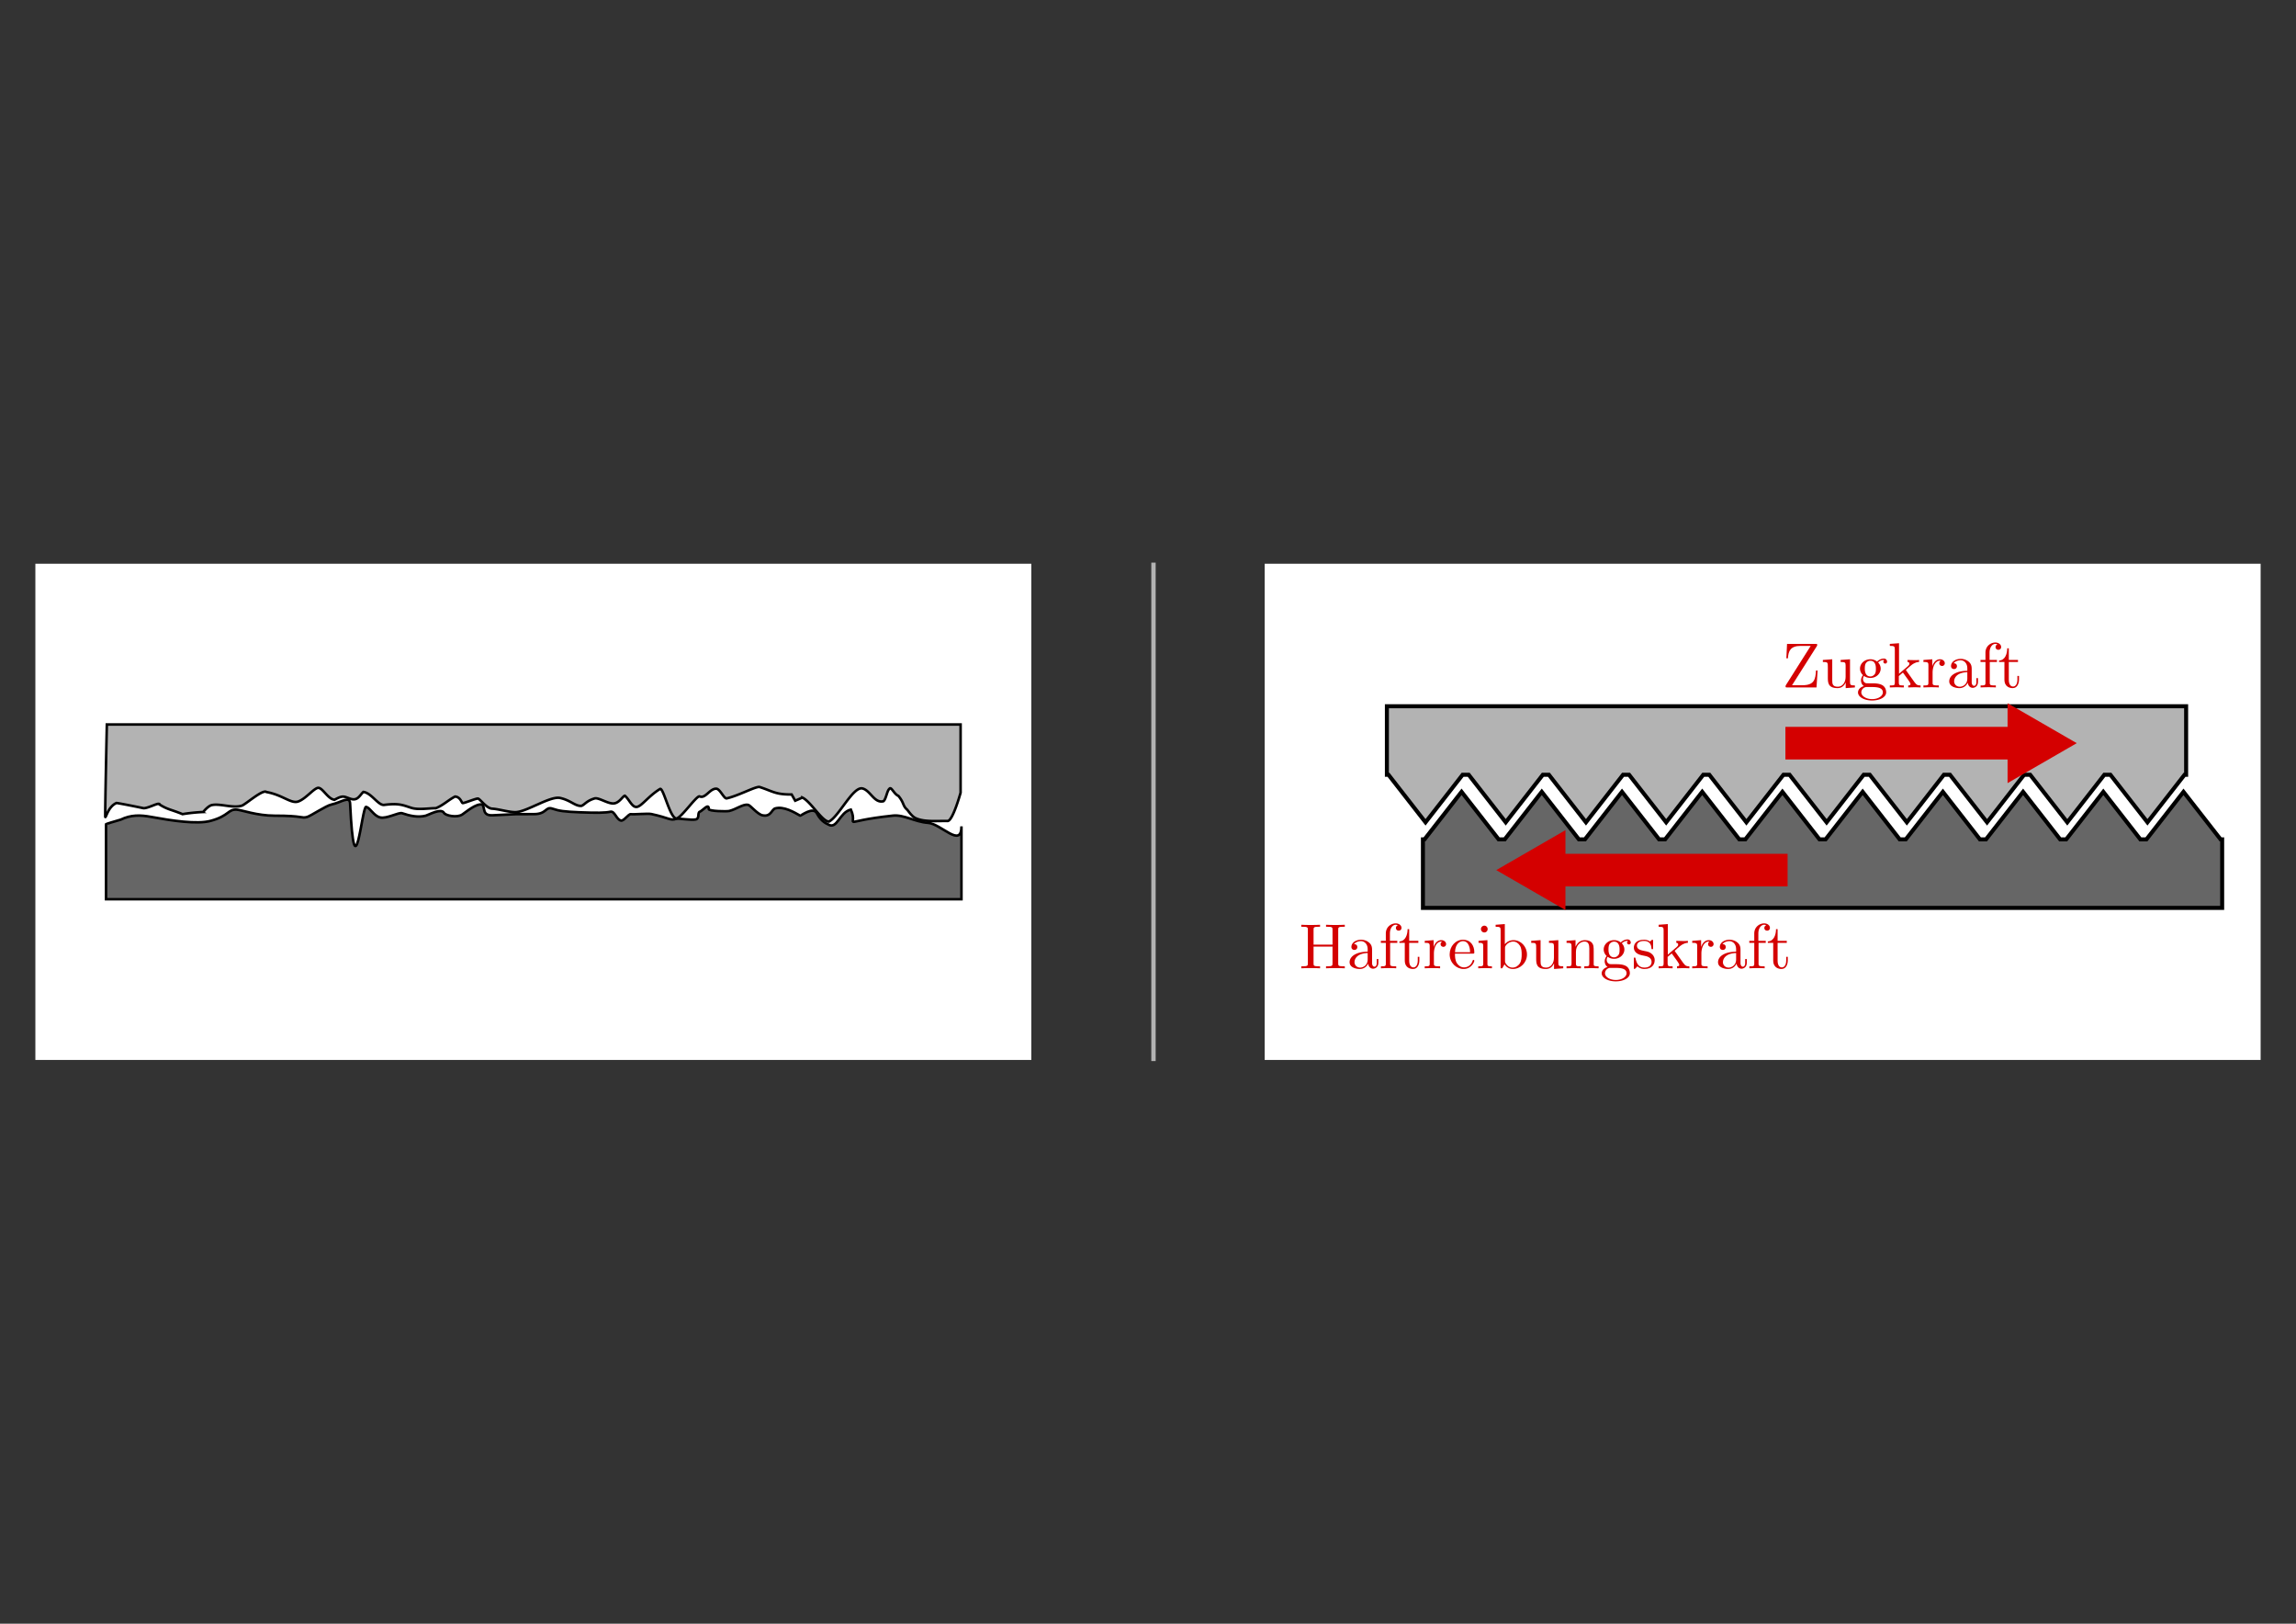
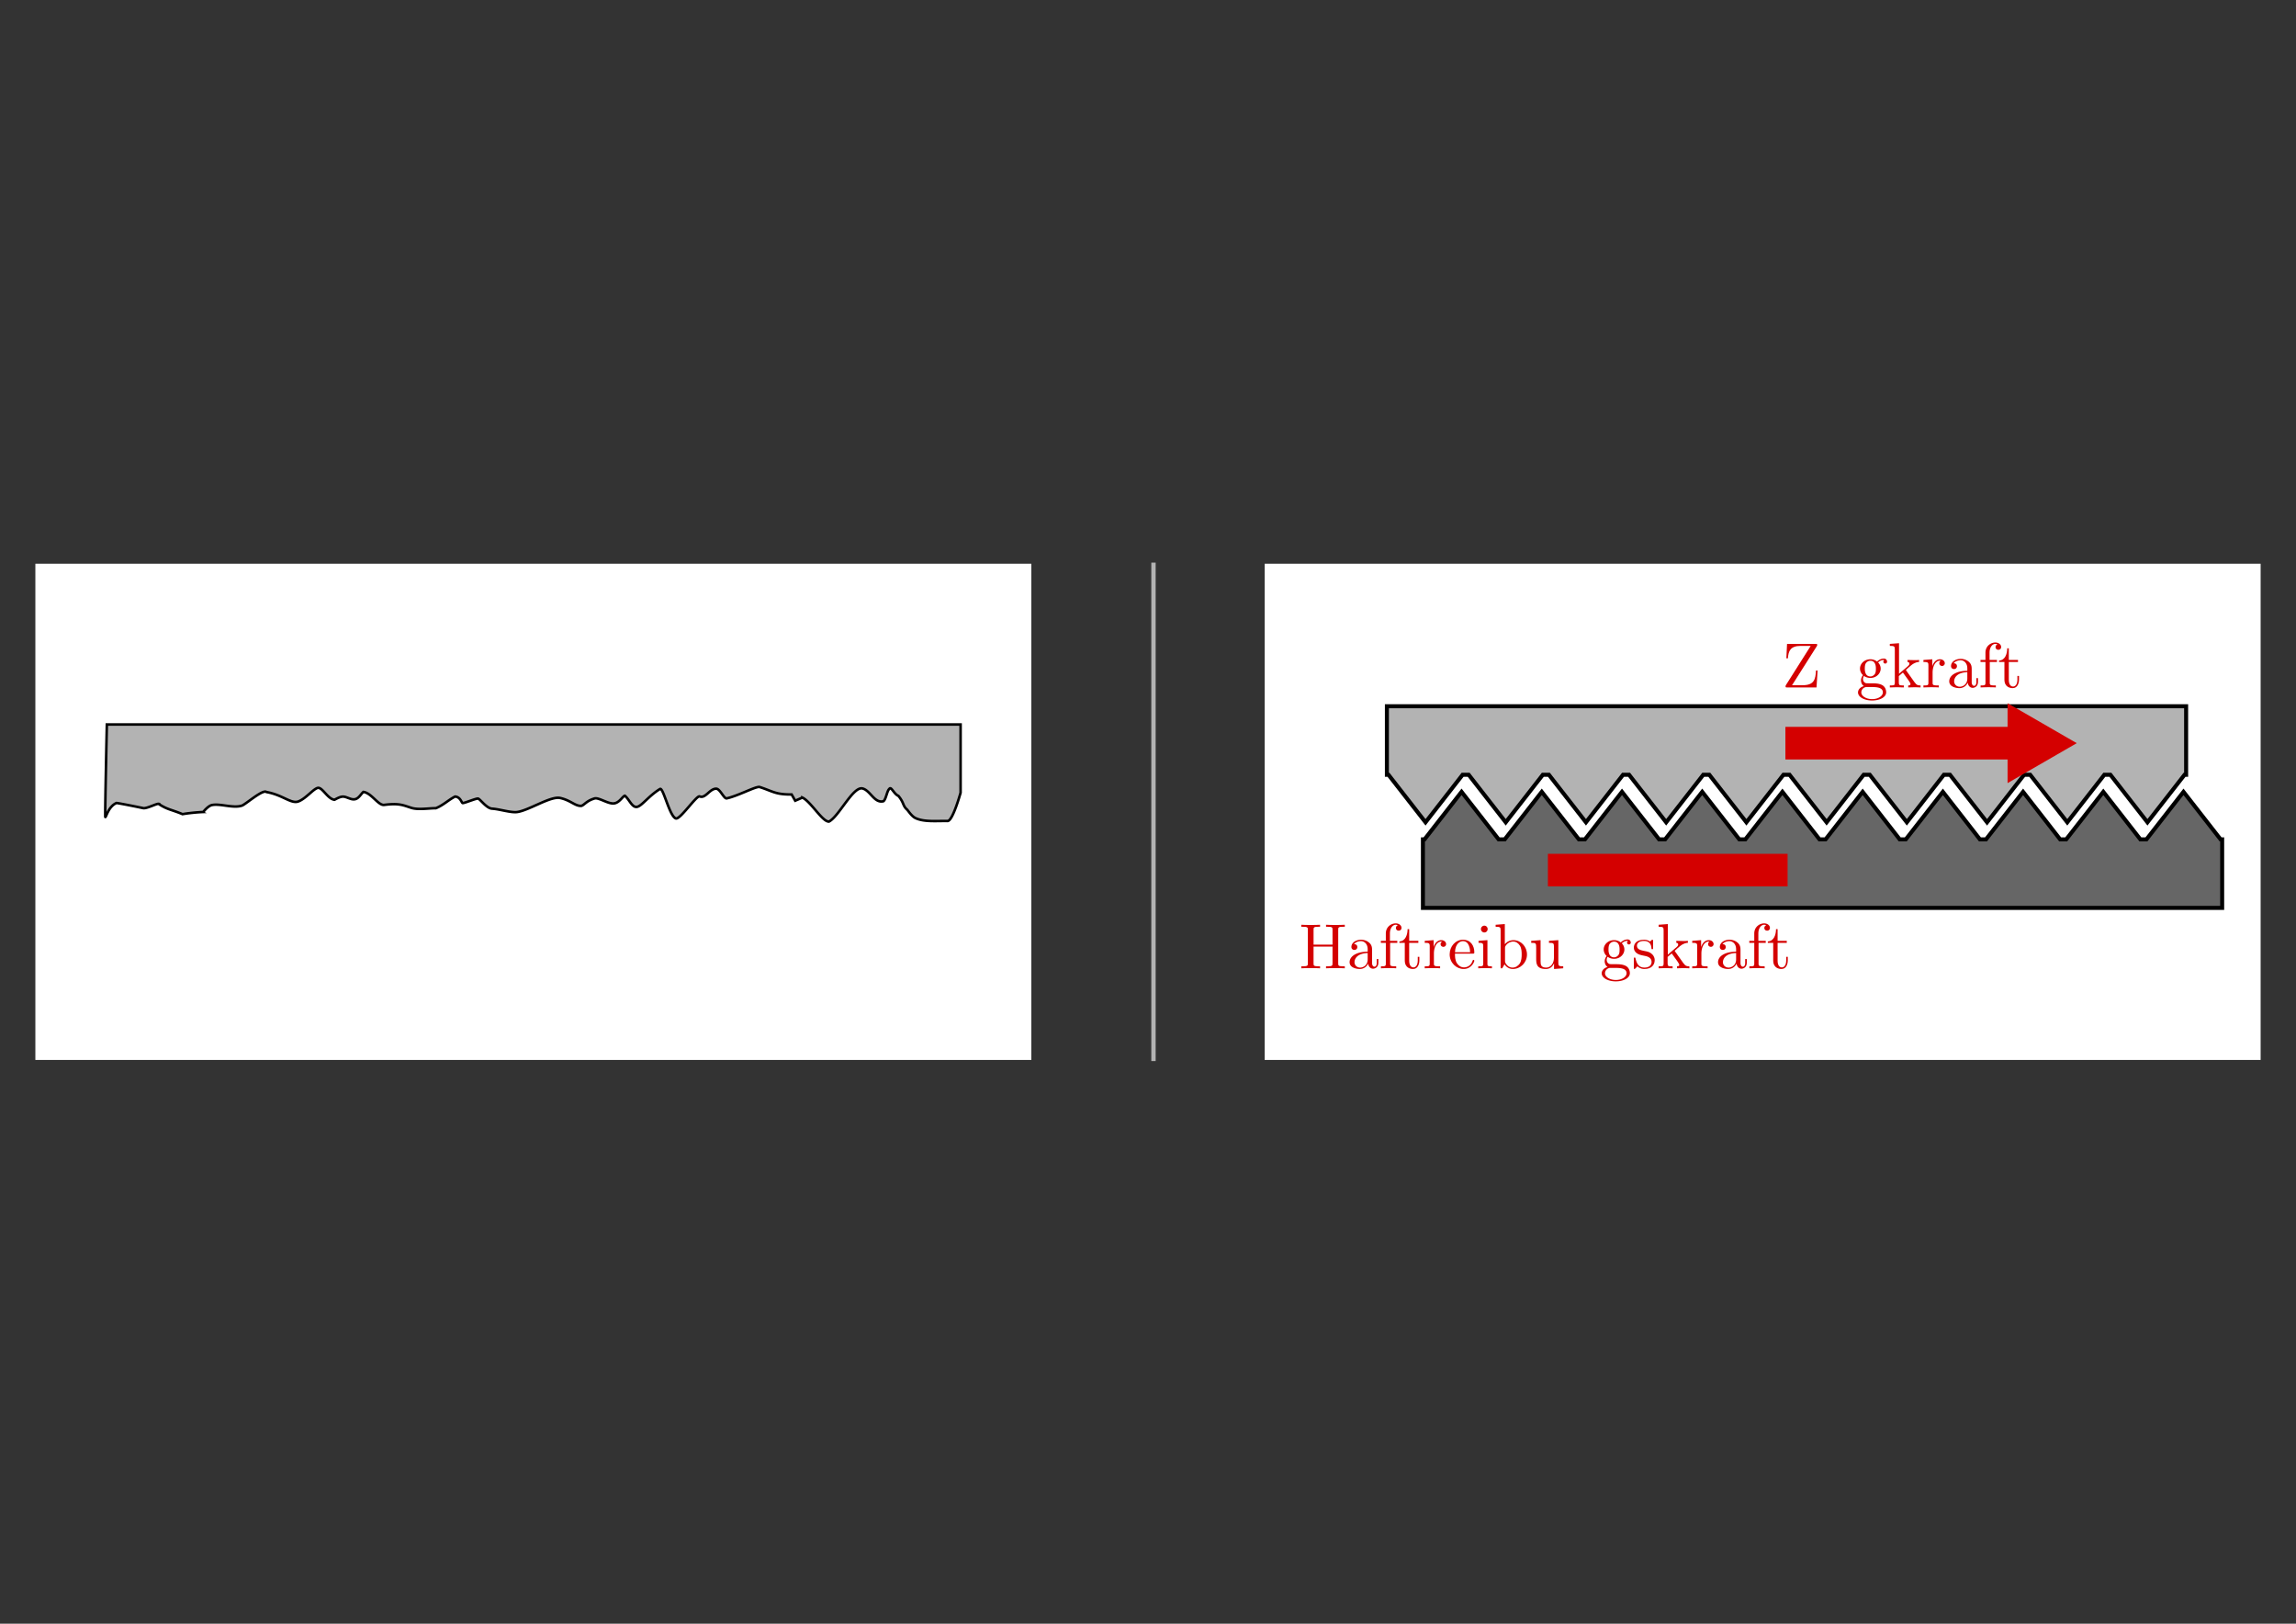
<svg xmlns="http://www.w3.org/2000/svg" xmlns:ns1="http://www.iki.fi/pav/software/textext/" xmlns:xlink="http://www.w3.org/1999/xlink" width="1052.362" height="744.094">
  <rect width="100%" height="100%" fill="#333333" stroke="none" />
  <title>Haftreibung</title>
  <path fill="#fff" stroke="#fff" d="M16.711 258.857h455.491v226.38H16.711z" />
-   <path d="M48.602 377.762s-1.35.173 6.698-2.136c4.781-2.306 9.05-2.165 13.954-1.265 9.325 1.714 21.024 3.509 27.297 1.816 8.524-2.3 7.89-5.45 12.022-5.142 2.13.159 9.3 2.78 17.24 2.77 13.396-.019 12.155 1.35 14.927.6 1.643-.445 8.65-5.18 11.206-5.72 4.492-.951 8.338-4.22 8.52-.446 2.078 43.256 5.44.978 7.357 1.514 1.917.536 3.425 4.092 6.407 4.846 2.982.755 8.508-2.467 10.098-1.921 3.423 1.175 7.236 2.058 10.816 1.126 1.227-.32 7.044-3.619 8.333-1.3.719 1.293 6.056 2.36 8.402.76 2.11-1.438 6.272-5.038 9.084-4.576 1.562 1.356-.204 5.18 4.863 4.935l10.785-.523 8.127-.012c6.035-.01 5.141-3.664 8.53-2.48 2.92 1.02 5.457 1.356 12.391 1.64 7.96.324 11.76.256 14.16-.253 1.933-.41 2.675 3.537 4.783 4.046 1.373.331 3.454-3.152 4.626-2.939 1.171.213 7.722-.403 9.32-.058 8.308 1.79 8.72 3.193 11.398 2.178.852-.323 7.046.792 8.963.296 1.917-.496.602-3.072 1.88-3.542 1.278-.47 4.18-4.225 4.066-1.2-.036.976 8.145 1.18 9.423.862 3.28-.819 6.242-3.223 8.584-2.823 1.065.181 4.245 4.315 6.63 4.82 3.905.826 4.162-2.705 5.838-3.169 3.89-1.076 8.707 1.778 11.408 3.314.322.184 5.974-4.396 7.686-1.04 2.033 3.987 4.86 4.864 5.18 5.066 4.055 2.565 5.194-5.597 10.394-6.81 3.817 8.501-6.794 5.573 19.297 2.778 4.992-.535 10.151 2.908 16.053 3.316 6.043.417 15.338 11.862 15.338 1.58v33.415H48.602z" fill="#666" stroke="#000" stroke-width="1.162" />
  <path d="M72.69 368.38c-.948-.147-5.16 2.116-6.916 1.989 0 0-8.85-1.856-12.358-2.39-3.78 1.577-4.854 6.895-5.161 6.41-.194-.307.719-42.38.719-42.38h391.314v31.254s-3.558 12.898-5.944 12.977c-4.976-.1-10.783.561-14.765-1.35-1.971-.946-3.697-4.031-4.018-4.031-1.896-1.88-1.162-2.931-3.775-6.126-2.062-.828-3.319-4.532-4.148-3.218-1.096.867-1.48 4.73-2.727 5.667-4.193 1.07-5.975-5.011-9.631-5.854-4.298-.992-10.795 12.91-15.319 15.172-2.977.21-8.299-9.168-12.206-11a82.233 82.233 0 0 1-3.282 1.44l-1.618-2.855c-7.417.05-8.525-1.407-14.668-3.417-1.511-.494-10.012 4.116-15.101 5.195-1.278.27-3.047-4.432-4.858-4.433-2.96 0-4.915 4.68-7.534 3.543-1.4-.608-8.925 10.64-10.889 10.095-2.894-.802-5.82-14.391-7.287-13.5-5.157 3.127-8.357 7.85-10.592 8.205-2.235.355-3.4-3.325-5.515-5.105-.999.14-2.523 3.382-5.201 3.53-2.679.148-6.869-2.823-8.67-2.295-3.671 1.073-4.562 2.855-6.015 3.4-2.881.232-4.862-2.525-9.788-3.615-4.366-.966-14.401 5.757-19.745 6.443-2.859.368-8.03-1.334-11.433-1.543-2.662-.164-5.561-4.575-6.52-4.632-.958-.057-6.471 2.254-7.004 2.05-.532-.206-.984-2.768-3.452-2.972-2.972 1.5-5.426 3.993-8.806 5.344-3.063-.038-7.96.836-11.112-.13-3.757-1.153-5.508-2.303-12.585-1.39-2.713.35-5.8-5.492-9.543-5.937-1.784 1.702-2.646 4.22-5.88 3.138-3.11-1.04-3.32-1.75-7.328.446-3.172-.313-5.644-6.01-7.76-5.415-2.117.596-5.536 5.026-8.861 6.2-3.325 1.174-7.218-3.038-14.555-4.32-1.623-1.462-9.739 5.805-11.326 6.241-4.06 1.32-10.173-1.175-13.889-.223-1.615.414-3.809 3.095-3.769 3.126 0 0-4.55.15-9.5.98-5.291-2.17-7.065-2.1-10.978-4.714z" fill="#b3b3b3" stroke="#000" stroke-width="1.162" />
  <path fill="#fff" stroke="#fff" d="M580.16 258.857h455.491v226.38H580.16z" />
  <g transform="translate(-58.732 49.148) scale(2.928)" ns1:preamble="/home/waldgeist/data/sphinx/test.tex" ns1:text="Haftreibungskraft" fill="#d40000">
    <defs>
      <symbol id="a" overflow="visible">
        <path d="M6.11-6.031c0-.36.015-.469.78-.469h.25v-.313c-.359.032-1.093.032-1.468.032s-1.125 0-1.469-.032v.313h.234c.766 0 .782.11.782.469v2.328H2.25v-2.328c0-.36.016-.469.781-.469h.235v-.313c-.344.032-1.079.032-1.47.032-.374 0-1.124 0-1.468-.032v.313h.234c.766 0 .797.11.797.469v5.25c0 .36-.03.469-.796.469H.328V0c.344-.031 1.094-.031 1.469-.031s1.125 0 1.469.031v-.313H3.03c-.765 0-.781-.109-.781-.468v-2.61h2.969v2.61c0 .36-.016.469-.782.469h-.234V0c.344-.031 1.078-.031 1.453-.031.39 0 1.125 0 1.485.031v-.313h-.25c-.766 0-.782-.109-.782-.468zm0 0" />
      </symbol>
      <symbol id="b" overflow="visible">
        <path d="M3.313-.75c.046.39.312.813.78.813.22 0 .829-.141.829-.954v-.562h-.25v.562c0 .579-.25.641-.36.641-.328 0-.375-.453-.375-.5v-1.984c0-.422 0-.813-.359-1.188-.39-.39-.89-.547-1.36-.547-.827 0-1.515.469-1.515 1.125 0 .297.203.469.469.469a.435.435 0 0 0 .453-.453c0-.125-.047-.453-.516-.453.282-.36.766-.469 1.079-.469.5 0 1.062.39 1.062 1.281v.36c-.516.03-1.203.062-1.828.359-.75.344-1 .86-1 1.297 0 .812.969 1.062 1.594 1.062.656 0 1.109-.406 1.296-.859zM3.25-2.39v1c0 .937-.719 1.28-1.172 1.28-.484 0-.89-.343-.89-.843 0-.547.421-1.375 2.062-1.438zm0 0" />
      </symbol>
      <symbol id="c" overflow="visible">
        <path d="M1.75-4.297v-1.156c0-.875.469-1.36.906-1.36.031 0 .188 0 .328.079a.443.443 0 0 0-.296.421c0 .22.156.422.437.422s.438-.203.438-.437c0-.375-.376-.703-.907-.703-.687 0-1.547.531-1.547 1.593v1.141H.33v.313h.78V-.75c0 .438-.109.438-.765.438V0c.39-.016.86-.031 1.125-.031.406 0 .875 0 1.265.031v-.313h-.203c-.734 0-.75-.109-.75-.468v-3.203h1.125v-.313zm0 0" />
      </symbol>
      <symbol id="d" overflow="visible">
        <path d="M1.719-3.984h1.437v-.313H1.72v-1.828h-.25c0 .813-.297 1.875-1.282 1.922v.219h.844v2.75c0 1.218.938 1.343 1.297 1.343.703 0 .985-.703.985-1.343v-.563h-.25v.547c0 .734-.297 1.11-.672 1.11-.672 0-.672-.907-.672-1.079zm0 0" />
      </symbol>
      <symbol id="e" overflow="visible">
        <path d="M1.672-3.313v-1.093l-1.39.11v.312c.702 0 .78.062.78.562V-.75c0 .438-.109.438-.78.438V0c.39-.016.859-.031 1.14-.031.39 0 .86 0 1.266.031v-.313h-.22c-.734 0-.75-.109-.75-.468v-1.531c0-.985.423-1.876 1.173-1.876.062 0 .093 0 .109.016-.031 0-.234.125-.234.39 0 .266.218.423.437.423a.421.421 0 0 0 .422-.438c0-.312-.313-.61-.734-.61-.735 0-1.094.673-1.22 1.095zm0 0" />
      </symbol>
      <symbol id="f" overflow="visible">
        <path d="M1.11-2.516C1.171-4 2.015-4.25 2.36-4.25c1.015 0 1.124 1.344 1.124 1.734zm0 .22h2.78c.22 0 .25 0 .25-.22 0-.984-.546-1.953-1.78-1.953C1.202-4.469.28-3.437.28-2.187.281-.86 1.328.108 2.47.108 3.688.11 4.14-1 4.14-1.187c0-.094-.079-.125-.141-.125-.078 0-.11.062-.125.14C3.531-.14 2.625-.14 2.531-.14c-.5 0-.89-.296-1.125-.671-.297-.47-.297-1.125-.297-1.485zm0 0" />
      </symbol>
      <symbol id="g" overflow="visible">
        <path d="M1.766-4.406l-1.391.11v.312c.64 0 .734.062.734.546V-.75c0 .438-.109.438-.78.438V0c.312-.016.859-.031 1.093-.031.36 0 .703.015 1.047.031v-.313c-.672 0-.703-.046-.703-.437zm.03-1.735a.514.514 0 0 0-.515-.53.537.537 0 0 0-.531.53c0 .266.219.532.531.532a.514.514 0 0 0 .516-.532zm0 0" />
      </symbol>
      <symbol id="h" overflow="visible">
        <path d="M1.719-3.766v-3.156l-1.438.11v.312c.703 0 .781.063.781.563V0h.25c0-.016.079-.156.36-.625.14.234.562.734 1.297.734 1.187 0 2.219-.984 2.219-2.265 0-1.266-.97-2.25-2.11-2.25-.781 0-1.203.468-1.36.64zM1.75-1.14v-2.046c0-.188 0-.204.11-.36.39-.562.937-.64 1.171-.64.453 0 .813.265 1.047.64.266.406.281.969.281 1.39 0 .36-.015.954-.296 1.407-.22.313-.594.64-1.125.64-.454 0-.813-.234-1.047-.609-.141-.203-.141-.234-.141-.422zm0 0" />
      </symbol>
      <symbol id="i" overflow="visible">
        <path d="M3.89-.781v.89L5.329 0v-.313c-.687 0-.766-.062-.766-.562v-3.531l-1.468.11v.312c.687 0 .781.062.781.562v1.766c0 .875-.484 1.547-1.219 1.547-.828 0-.875-.47-.875-.985v-3.312l-1.468.11v.312c.78 0 .78.03.78.906v1.5c0 .781 0 1.687 1.516 1.687.563 0 1-.28 1.282-.89zm0 0" />
      </symbol>
      <symbol id="j" overflow="visible">
-         <path d="M1.094-3.422V-.75c0 .438-.11.438-.782.438V0c.36-.016.86-.031 1.141-.031.25 0 .766.015 1.11.031v-.313c-.672 0-.782 0-.782-.437v-1.844c0-1.031.719-1.594 1.344-1.594.64 0 .75.532.75 1.11V-.75c0 .438-.11.438-.781.438V0c.344-.016.86-.031 1.125-.031.25 0 .781.015 1.11.031v-.313c-.516 0-.766 0-.766-.296v-1.907c0-.859 0-1.156-.313-1.515-.14-.172-.469-.375-1.047-.375-.734 0-1.203.422-1.484 1.047v-1.047l-1.407.11v.312c.704 0 .782.062.782.562zm0 0" />
-       </symbol>
+         </symbol>
      <symbol id="k" overflow="visible">
        <path d="M2.219-1.719c-.875 0-.875-1-.875-1.218 0-.266.015-.594.156-.844.078-.11.313-.39.719-.39.86 0 .86.984.86 1.218 0 .265 0 .594-.157.844-.078.109-.313.39-.703.39zm-1.156.39c0-.03 0-.265.156-.468.39.281.812.313 1 .313.922 0 1.61-.688 1.61-1.454 0-.374-.157-.734-.407-.968.36-.344.719-.39.89-.39.032 0 .079 0 .11.015-.11.031-.172.14-.172.265 0 .172.14.282.297.282a.28.28 0 0 0 .281-.297c0-.172-.11-.485-.5-.485-.203 0-.64.063-1.062.47a1.652 1.652 0 0 0-1.047-.36c-.938 0-1.625.687-1.625 1.453 0 .437.219.812.469 1.031-.125.14-.313.469-.313.828 0 .313.14.688.453.89-.61.157-.922.595-.922.985 0 .719.985 1.266 2.203 1.266 1.172 0 2.204-.5 2.204-1.281 0-.344-.125-.86-.641-1.141-.531-.266-1.11-.266-1.719-.266-.25 0-.672 0-.75-.015-.312-.047-.516-.344-.516-.672zM2.5 1.829C1.484 1.828.797 1.312.797.781c0-.453.375-.828.812-.844h.594c.86 0 1.969 0 1.969.844 0 .547-.703 1.047-1.672 1.047zm0 0" />
      </symbol>
      <symbol id="l" overflow="visible">
        <path d="M2.078-1.938c.219.047 1.031.204 1.031.922 0 .5-.343.907-1.125.907-.843 0-1.203-.563-1.39-1.422-.031-.125-.031-.157-.14-.157-.126 0-.126.063-.126.235v1.328c0 .172 0 .234.11.234C.483.11.5.094.688-.094.703-.109.703-.125.89-.312c.437.406.89.421 1.093.421 1.141 0 1.61-.671 1.61-1.39 0-.516-.297-.828-.422-.938-.328-.328-.719-.406-1.14-.484-.563-.11-1.22-.235-1.22-.813 0-.359.25-.765 1.11-.765 1.094 0 1.156.906 1.172 1.203 0 .094.094.094.11.094.14 0 .14-.047.14-.235v-1.015c0-.157 0-.235-.11-.235-.046 0-.078 0-.203.125-.031.032-.125.125-.172.157-.375-.282-.78-.282-.937-.282-1.219 0-1.594.672-1.594 1.235 0 .343.156.625.422.843.328.25.61.313 1.328.454zm0 0" />
      </symbol>
      <symbol id="m" overflow="visible">
        <path d="M1.063-.75c0 .438-.11.438-.782.438V0c.328-.016.797-.031 1.078-.031.313 0 .704.015 1.11.031v-.313c-.672 0-.781 0-.781-.437v-1.031l.64-.547c.766 1.047 1.188 1.61 1.188 1.797 0 .187-.172.219-.36.219V0c.266-.016.86-.031 1.078-.031.282 0 .579.015.86.031v-.313c-.375 0-.594 0-.969-.53L2.859-2.626c-.015-.016-.062-.078-.062-.11 0-.03.719-.64.812-.718.625-.5 1.047-.531 1.25-.531v-.313c-.28.031-.406.031-.687.031-.36 0-.984-.015-1.125-.03v.312c.187 0 .297.109.297.25 0 .203-.14.312-.219.39L1.719-2.14v-4.78L.28-6.813v.312c.703 0 .781.063.781.563zm0 0" />
      </symbol>
    </defs>
    <use y="134.765" x="223.432" xlink:href="#a" width="1052.362" height="744.094" />
    <use y="134.765" x="230.904" xlink:href="#b" width="1052.362" height="744.094" />
    <use y="134.765" x="235.885" xlink:href="#c" width="1052.362" height="744.094" />
    <use y="134.765" x="238.93" xlink:href="#d" width="1052.362" height="744.094" />
    <use y="134.765" x="242.804" xlink:href="#e" width="1052.362" height="744.094" />
    <use y="134.765" x="246.707" xlink:href="#f" width="1052.362" height="744.094" />
    <use y="134.765" x="251.134" xlink:href="#g" width="1052.362" height="744.094" />
    <use y="134.765" x="253.902" xlink:href="#h" width="1052.362" height="744.094" />
    <use y="134.765" x="259.437" xlink:href="#i" width="1052.362" height="744.094" />
    <use y="134.765" x="264.972" xlink:href="#j" width="1052.362" height="744.094" />
    <use y="134.765" x="270.507" xlink:href="#k" width="1052.362" height="744.094" />
    <use y="134.765" x="275.489" xlink:href="#l" width="1052.362" height="744.094" />
    <use y="134.765" x="279.418" xlink:href="#m" width="1052.362" height="744.094" />
    <use y="134.765" x="284.676" xlink:href="#e" width="1052.362" height="744.094" />
    <use y="134.765" x="288.578" xlink:href="#b" width="1052.362" height="744.094" />
    <use y="134.765" x="293.56" xlink:href="#c" width="1052.362" height="744.094" />
    <use y="134.765" x="296.604" xlink:href="#d" width="1052.362" height="744.094" />
  </g>
  <g transform="translate(162.547 -79.566) scale(2.928)" ns1:text="Zugkraft" ns1:preamble="/home/waldgeist/data/sphinx/test.tex" fill="#d40000">
    <defs>
      <symbol overflow="visible" id="n">
        <path d="M5.453-6.453c.063-.11.063-.125.063-.203 0-.157-.047-.157-.25-.157H.796l-.109 2.25h.25C1-5.688 1.313-6.5 2.938-6.5H4.5L.625-.375c-.063.11-.063.125-.063.203C.563 0 .61 0 .813 0h4.594l.172-2.656h-.25C5.25-1.281 5.062-.344 3.218-.344h-1.64zm0 0" />
      </symbol>
      <symbol overflow="visible" id="o">
-         <path d="M3.89-.781v.89L5.329 0v-.313c-.687 0-.766-.062-.766-.562v-3.531l-1.468.11v.312c.687 0 .781.062.781.562v1.766c0 .875-.484 1.547-1.219 1.547-.828 0-.875-.47-.875-.985v-3.312l-1.468.11v.312c.78 0 .78.03.78.906v1.5c0 .781 0 1.687 1.516 1.687.563 0 1-.28 1.282-.89zm0 0" />
-       </symbol>
+         </symbol>
      <symbol overflow="visible" id="p">
        <path d="M2.219-1.719c-.875 0-.875-1-.875-1.218 0-.266.015-.594.156-.844.078-.11.313-.39.719-.39.86 0 .86.984.86 1.218 0 .265 0 .594-.157.844-.078.109-.313.39-.703.39zm-1.156.39c0-.03 0-.265.156-.468.39.281.812.313 1 .313.922 0 1.61-.688 1.61-1.454 0-.374-.157-.734-.407-.968.36-.344.719-.39.89-.39.032 0 .079 0 .11.015-.11.031-.172.14-.172.265 0 .172.14.282.297.282a.28.28 0 0 0 .281-.297c0-.172-.11-.485-.5-.485-.203 0-.64.063-1.062.47a1.652 1.652 0 0 0-1.047-.36c-.938 0-1.625.687-1.625 1.453 0 .437.219.812.469 1.031-.125.14-.313.469-.313.828 0 .313.14.688.453.89-.61.157-.922.595-.922.985 0 .719.985 1.266 2.203 1.266 1.172 0 2.204-.5 2.204-1.281 0-.344-.125-.86-.641-1.141-.531-.266-1.11-.266-1.719-.266-.25 0-.672 0-.75-.015-.312-.047-.516-.344-.516-.672zM2.5 1.829C1.484 1.828.797 1.312.797.781c0-.453.375-.828.812-.844h.594c.86 0 1.969 0 1.969.844 0 .547-.703 1.047-1.672 1.047zm0 0" />
      </symbol>
      <symbol overflow="visible" id="q">
        <path d="M1.063-.75c0 .438-.11.438-.782.438V0c.328-.016.797-.031 1.078-.031.313 0 .704.015 1.11.031v-.313c-.672 0-.781 0-.781-.437v-1.031l.64-.547c.766 1.047 1.188 1.61 1.188 1.797 0 .187-.172.219-.36.219V0c.266-.016.86-.031 1.078-.031.282 0 .579.015.86.031v-.313c-.375 0-.594 0-.969-.53L2.859-2.626c-.015-.016-.062-.078-.062-.11 0-.03.719-.64.812-.718.625-.5 1.047-.531 1.25-.531v-.313c-.28.031-.406.031-.687.031-.36 0-.984-.015-1.125-.03v.312c.187 0 .297.109.297.25 0 .203-.14.312-.219.39L1.719-2.14v-4.78L.28-6.813v.312c.703 0 .781.063.781.563zm0 0" />
      </symbol>
      <symbol overflow="visible" id="r">
        <path d="M1.672-3.313v-1.093l-1.39.11v.312c.702 0 .78.062.78.562V-.75c0 .438-.109.438-.78.438V0c.39-.016.859-.031 1.14-.031.39 0 .86 0 1.266.031v-.313h-.22c-.734 0-.75-.109-.75-.468v-1.531c0-.985.423-1.876 1.173-1.876.062 0 .093 0 .109.016-.031 0-.234.125-.234.39 0 .266.218.423.437.423a.421.421 0 0 0 .422-.438c0-.312-.313-.61-.734-.61-.735 0-1.094.673-1.22 1.095zm0 0" />
      </symbol>
      <symbol overflow="visible" id="s">
        <path d="M3.313-.75c.046.39.312.813.78.813.22 0 .829-.141.829-.954v-.562h-.25v.562c0 .579-.25.641-.36.641-.328 0-.375-.453-.375-.5v-1.984c0-.422 0-.813-.359-1.188-.39-.39-.89-.547-1.36-.547-.827 0-1.515.469-1.515 1.125 0 .297.203.469.469.469a.435.435 0 0 0 .453-.453c0-.125-.047-.453-.516-.453.282-.36.766-.469 1.079-.469.5 0 1.062.39 1.062 1.281v.36c-.516.03-1.203.062-1.828.359-.75.344-1 .86-1 1.297 0 .812.969 1.062 1.594 1.062.656 0 1.109-.406 1.296-.859zM3.25-2.39v1c0 .937-.719 1.28-1.172 1.28-.484 0-.89-.343-.89-.843 0-.547.421-1.375 2.062-1.438zm0 0" />
      </symbol>
      <symbol overflow="visible" id="t">
        <path d="M1.75-4.297v-1.156c0-.875.469-1.36.906-1.36.031 0 .188 0 .328.079a.443.443 0 0 0-.296.421c0 .22.156.422.437.422s.438-.203.438-.437c0-.375-.376-.703-.907-.703-.687 0-1.547.531-1.547 1.593v1.141H.33v.313h.78V-.75c0 .438-.109.438-.765.438V0c.39-.016.86-.031 1.125-.031.406 0 .875 0 1.265.031v-.313h-.203c-.734 0-.75-.109-.75-.468v-3.203h1.125v-.313zm0 0" />
      </symbol>
      <symbol overflow="visible" id="u">
        <path d="M1.719-3.984h1.437v-.313H1.72v-1.828h-.25c0 .813-.297 1.875-1.282 1.922v.219h.844v2.75c0 1.218.938 1.343 1.297 1.343.703 0 .985-.703.985-1.343v-.563h-.25v.547c0 .734-.297 1.11-.672 1.11-.672 0-.672-.907-.672-1.079zm0 0" />
      </symbol>
    </defs>
    <use height="1052.362" width="744.094" xlink:href="#n" x="223.432" y="134.765" />
    <use height="1052.362" width="744.094" xlink:href="#o" x="229.52" y="134.765" />
    <use height="1052.362" width="744.094" xlink:href="#p" x="235.055" y="134.765" />
    <use height="1052.362" width="744.094" xlink:href="#q" x="240.037" y="134.765" />
    <use height="1052.362" width="744.094" xlink:href="#r" x="245.295" y="134.765" />
    <use height="1052.362" width="744.094" xlink:href="#s" x="249.197" y="134.765" />
    <use height="1052.362" width="744.094" xlink:href="#t" x="254.179" y="134.765" />
    <use height="1052.362" width="744.094" xlink:href="#u" x="257.223" y="134.765" />
  </g>
  <path d="M669.898 362.87l-16.977 21.782h-.727v31.409h366.325v-31.41h-.727l-16.997-21.781-16.977 21.782h-2.795l-16.977-21.782-16.997 21.782h-2.794l-16.978-21.782-16.996 21.782h-2.795L890.51 362.87l-16.997 21.782h-2.794L853.74 362.87l-16.996 21.782h-2.795l-16.977-21.782-16.996 21.782H797.2l-16.996-21.782-16.997 21.782h-2.775l-16.997-21.782-16.977 21.782h-2.795l-16.996-21.782-16.978 21.782h-2.794z" fill="#666" stroke="#000" stroke-width="1.837" />
  <path d="M653.38 376.837l-16.978-21.782h-.727v-31.41h366.326v31.41h-.728l-16.996 21.782-16.978-21.782h-2.794l-16.978 21.782-16.996-21.782h-2.795l-16.977 21.782-16.997-21.782h-2.794l-16.978 21.782-16.996-21.782h-2.795l-16.977 21.782-16.997-21.782h-2.794l-16.977 21.782-16.997-21.782h-2.775l-16.997 21.782-16.996-21.782h-2.776l-16.996 21.782-16.978-21.782h-2.794l-16.997 21.782-16.977-21.782h-2.795z" fill="#b3b3b3" stroke="#000" stroke-width="1.837" />
  <g fill="#d40000" stroke="#d40000">
    <path d="M825.81 340.57h94.92" stroke-width="14.945" stroke-linecap="square" />
    <path d="M936.916 340.57l-4.64 2.679-4.64 2.678v-10.715l4.64 2.679z" stroke-width="14.954" />
  </g>
  <g fill="#d40000" stroke="#d40000">
    <path d="M811.865 398.745h-94.92" stroke-width="14.945" stroke-linecap="square" />
-     <path d="M700.76 398.744l4.64-2.678 4.64-2.68v5.359l-.001 5.358-4.64-2.68z" stroke-width="14.954" />
  </g>
  <path d="M528.694 257.84v228.415" fill="#b3b3b3" stroke="#b3b3b3" stroke-width="2" />
</svg>